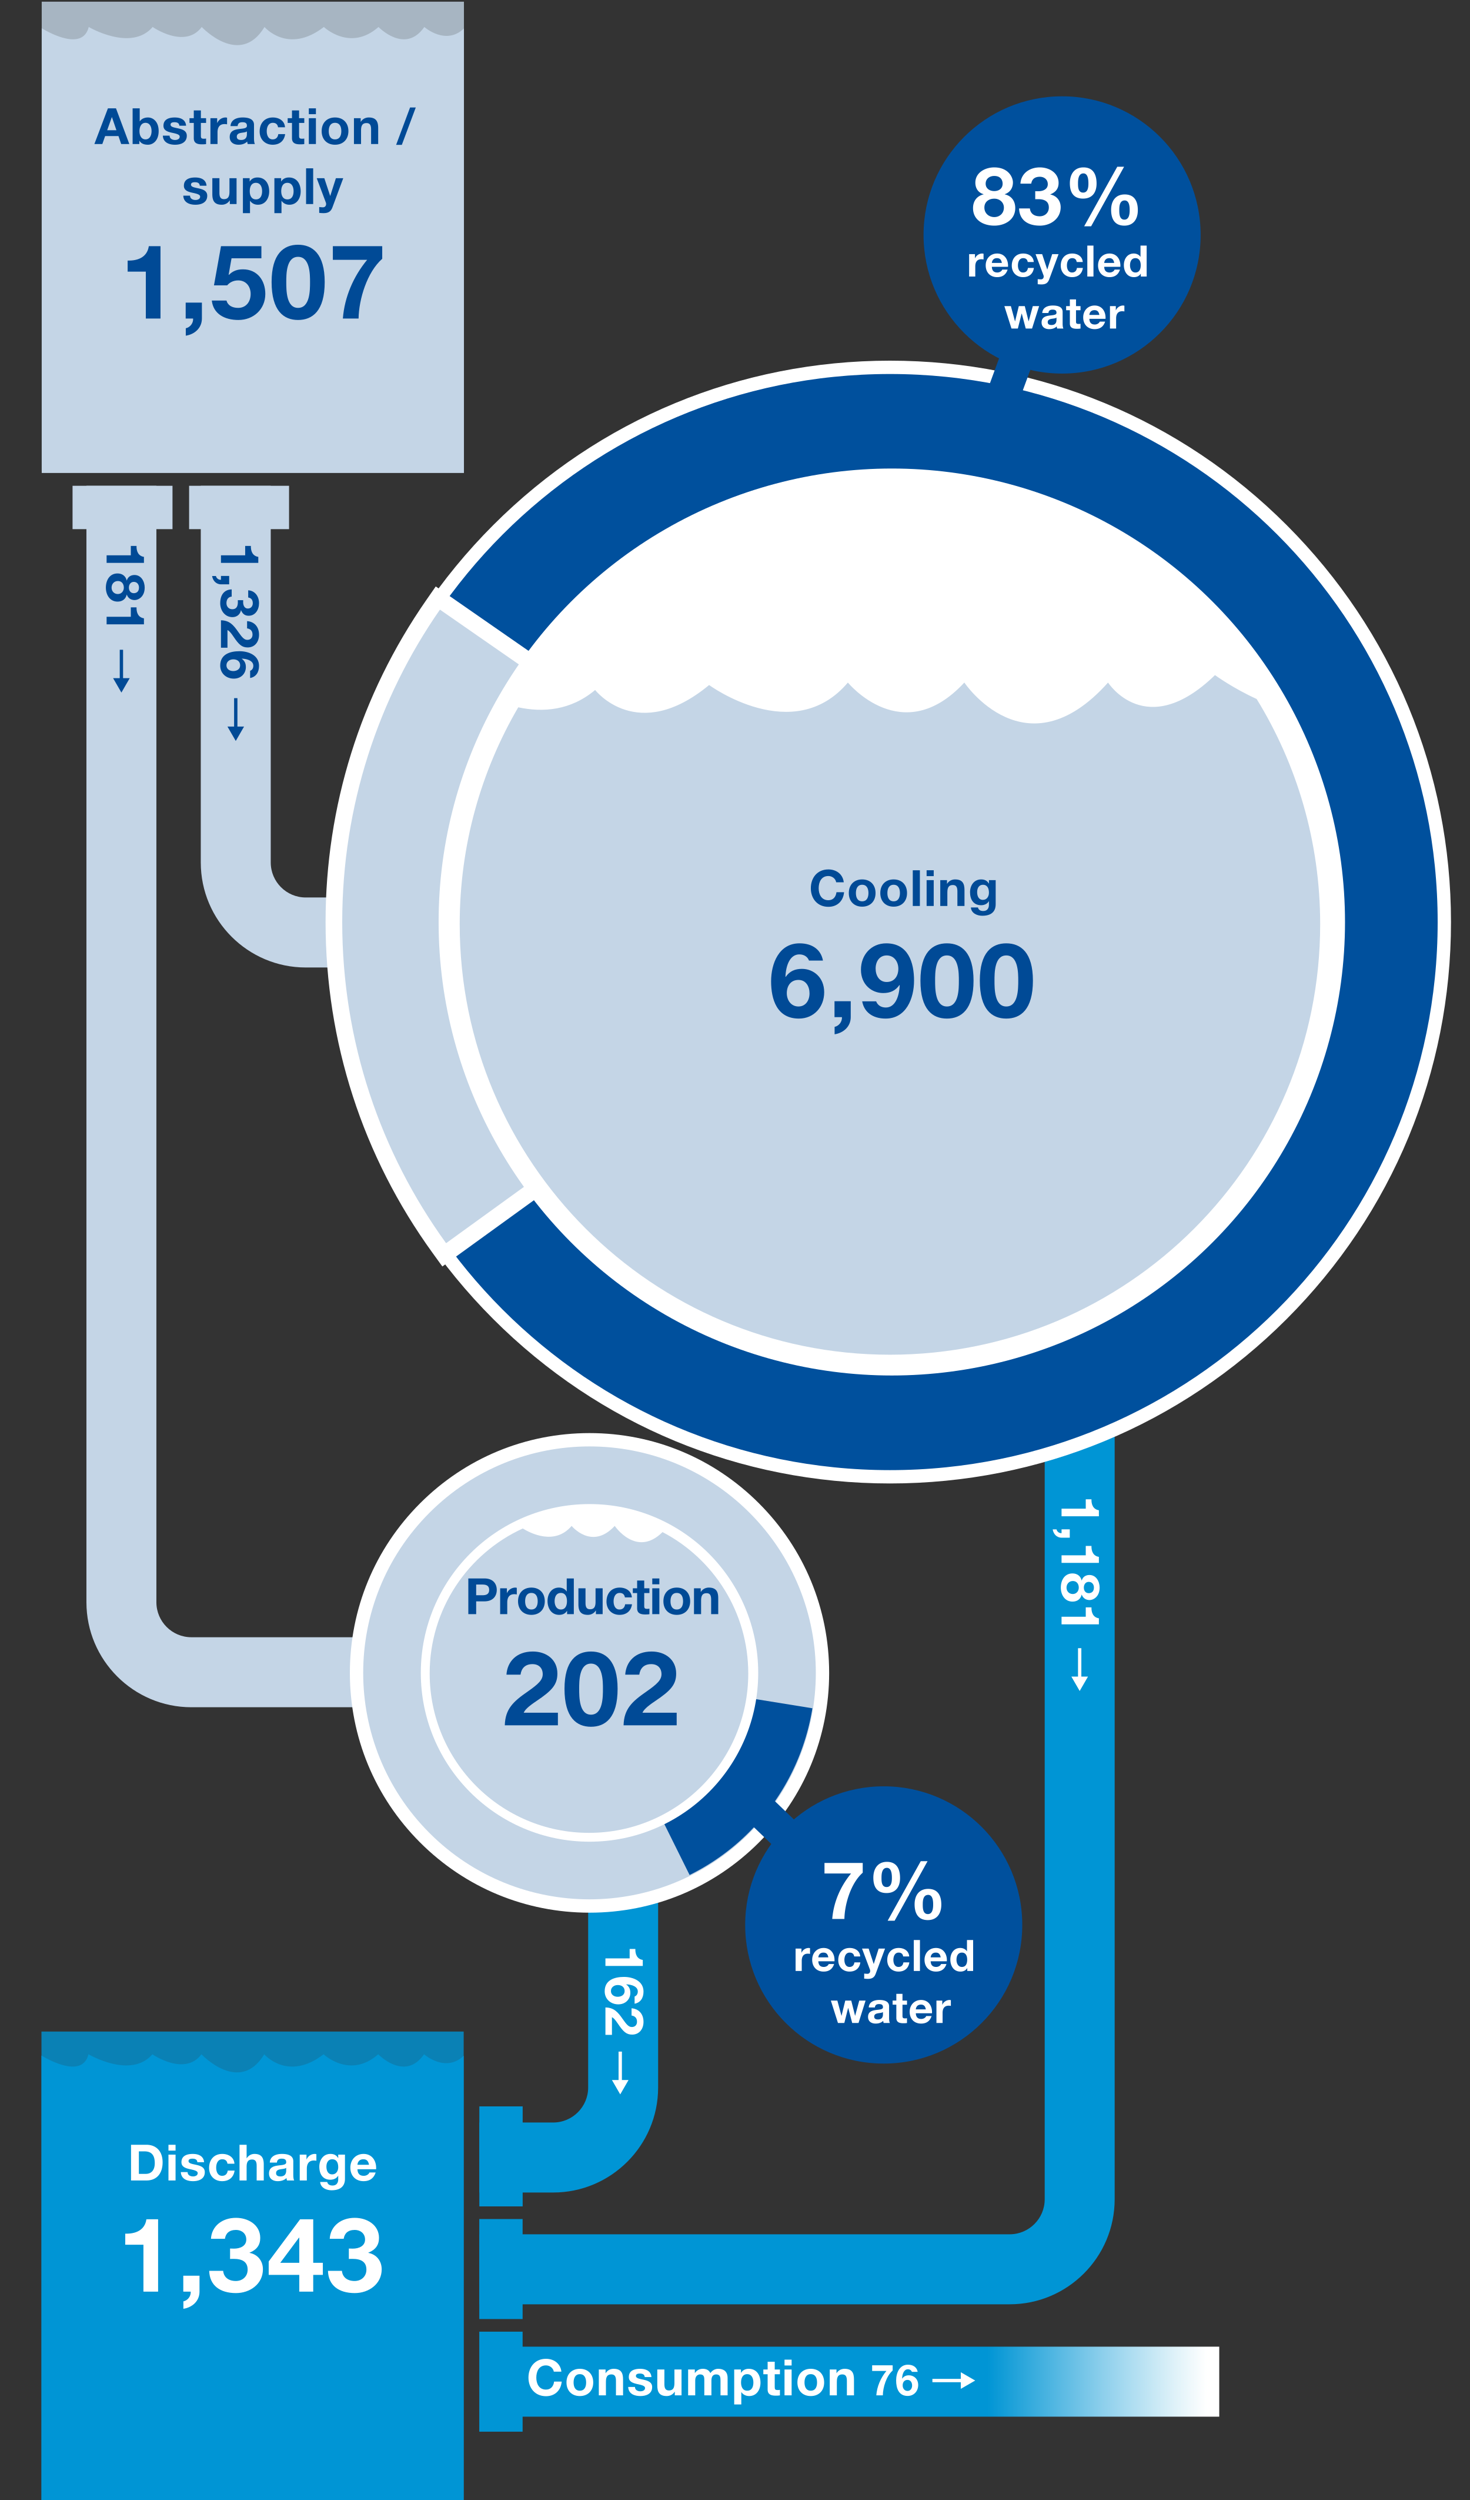
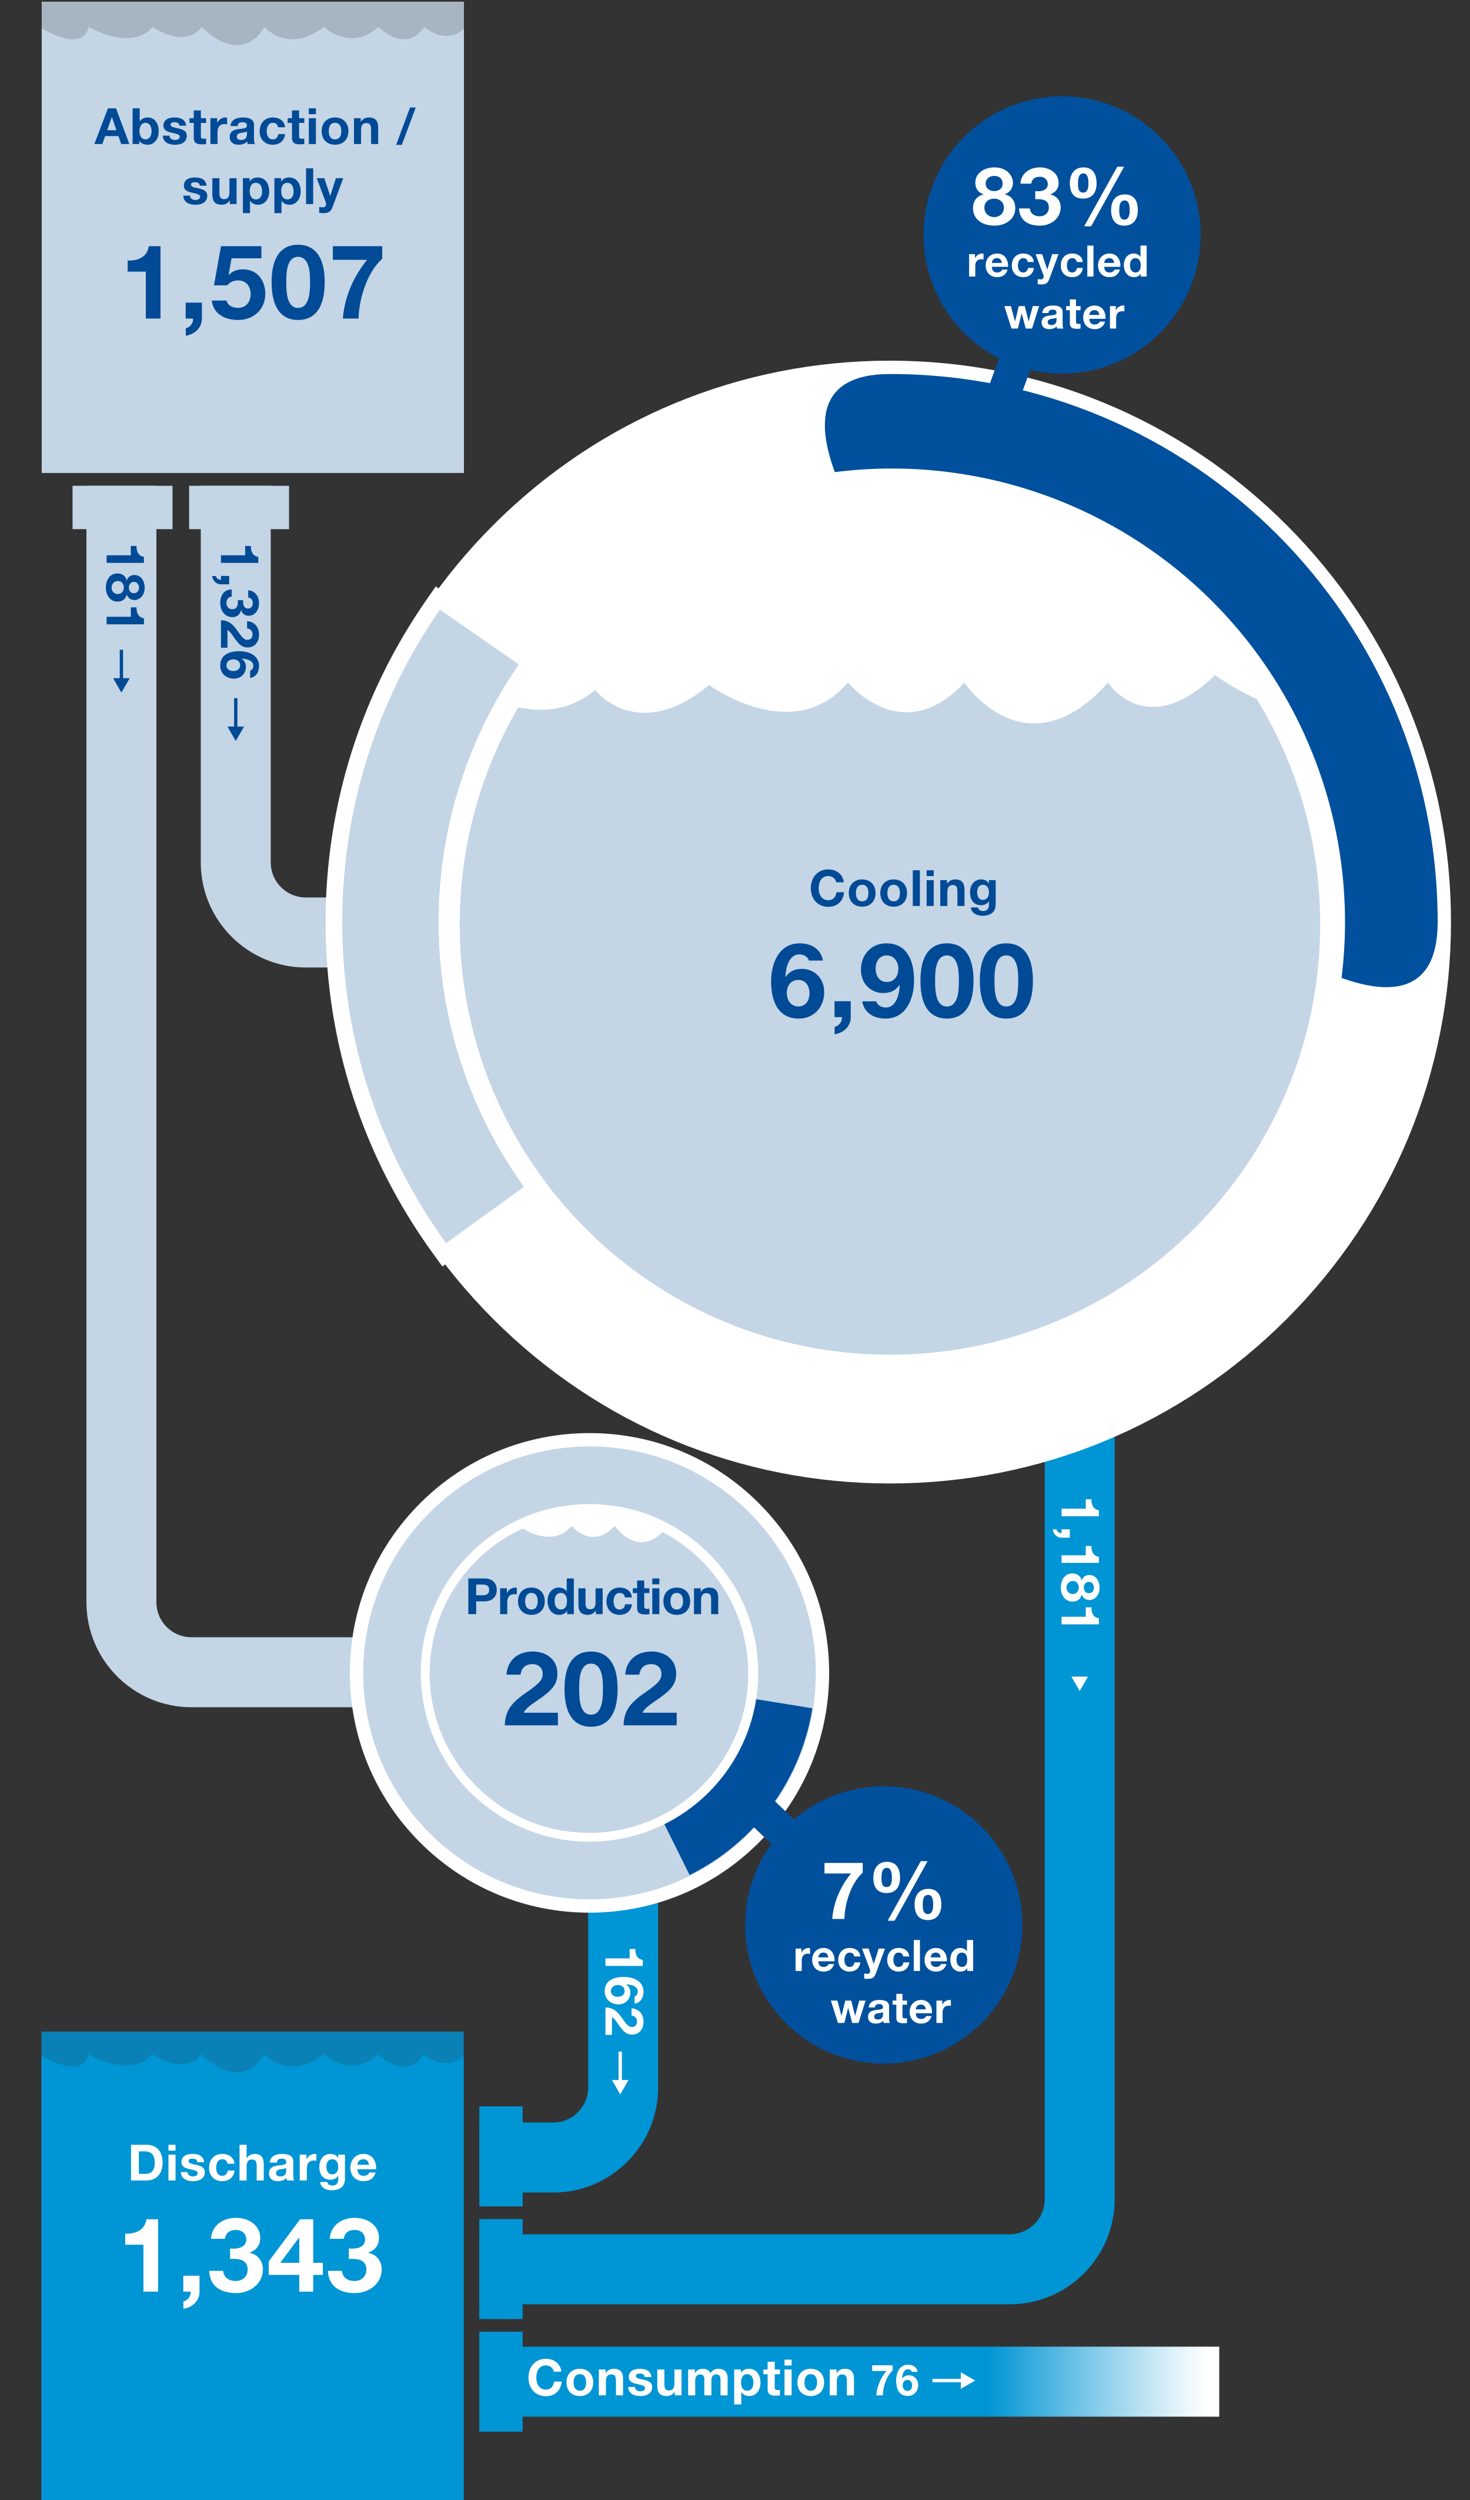
<svg xmlns="http://www.w3.org/2000/svg" width="441.236" height="750" viewBox="0 0 441.236 750">
  <rect x="0" y="0" width="441.236" height="750" fill="#333333" stroke="none" />
  <defs>
    <linearGradient id="a" x1="4006.343" y1="-8902.704" x2="4006.343" y2="-8808.75" gradientTransform="rotate(90 -2624.26 -5916.172)" gradientUnits="userSpaceOnUse">
      <stop offset="0" stop-color="#fff" />
      <stop offset=".102" stop-color="#dff2f9" />
      <stop offset=".327" stop-color="#8fd0ec" />
      <stop offset=".656" stop-color="#119cd7" />
      <stop offset=".701" stop-color="#0095d5" />
    </linearGradient>
  </defs>
  <g data-name="Graphics">
    <path d="M60.266 258.718V145.723h21v112.995c0 5.79 4.71 10.5 10.5 10.5h29.137v21H91.766c-17.369 0-31.5-14.131-31.5-31.5z" fill="#c4d5e6" />
    <path d="M143.878 691.218v-21h159.2c5.79 0 10.5-4.71 10.5-10.5V413.979h21v245.739c0 17.369-14.131 31.5-31.5 31.5h-159.2z" fill="#0095d5" />
    <path d="M143.878 657.69v-21h22.165c5.79 0 10.5-4.71 10.5-10.5v-69.673h21v69.673c0 17.369-14.131 31.5-31.5 31.5h-22.165z" fill="#0095d5" />
    <path d="M25.942 480.622v-334.9h21v334.9c0 5.79 4.71 10.5 10.5 10.5h69.674v21H57.442c-17.369 0-31.5-14.131-31.5-31.5z" fill="#c4d5e6" />
    <path d="M267.127 442.996c-91.755 0-166.403-74.648-166.403-166.403S175.372 110.19 267.127 110.19 433.53 184.838 433.53 276.593s-74.648 166.403-166.403 166.403z" fill="#00509d" />
-     <path d="M267.127 112.19c90.797 0 164.403 73.606 164.403 164.403s-73.606 164.403-164.403 164.403-164.403-73.606-164.403-164.403S176.33 112.19 267.127 112.19m0-4c-44.982 0-87.272 17.517-119.079 49.324-31.807 31.807-49.324 74.097-49.324 119.079s17.517 87.272 49.324 119.079c31.807 31.807 74.097 49.324 119.079 49.324s87.272-17.517 119.079-49.324c31.807-31.807 49.324-74.097 49.324-119.079s-17.517-87.272-49.324-119.079c-31.807-31.807-74.097-49.324-119.079-49.324z" fill="#fff" />
+     <path d="M267.127 112.19c90.797 0 164.403 73.606 164.403 164.403S176.33 112.19 267.127 112.19m0-4c-44.982 0-87.272 17.517-119.079 49.324-31.807 31.807-49.324 74.097-49.324 119.079s17.517 87.272 49.324 119.079c31.807 31.807 74.097 49.324 119.079 49.324s87.272-17.517 119.079-49.324c31.807-31.807 49.324-74.097 49.324-119.079s-17.517-87.272-49.324-119.079c-31.807-31.807-74.097-49.324-119.079-49.324z" fill="#fff" />
    <path d="M131.875 374.388c-20.707-28.589-31.651-62.405-31.651-97.795 0-34.227 10.296-67.128 29.774-95.148l1.426-2.051 140.028 97.157L133.34 376.41l-1.465-2.022z" fill="#c4d5e6" />
    <path d="M132.05 182.871l135.076 93.722-133.228 96.328c-19.607-27.071-31.176-60.346-31.176-96.328 0-34.835 10.844-67.133 29.327-93.722m-1.253-6.955l-2.851 4.102c-19.771 28.442-30.222 61.837-30.222 96.576 0 35.919 11.109 70.243 32.126 99.261l2.931 4.046 4.048-2.927 133.228-96.328 5.72-4.136-5.799-4.024-135.076-93.722-4.104-2.848z" fill="#fff" />
    <circle cx="267.686" cy="276.576" r="136.032" fill="#fff" />
    <path d="M364.691 202.513c-20.709 20.081-32.097 2.231-32.097 2.231-24.653 27.595-43.137 0-43.137 0-18.594 20.081-34.956 0-34.956 0-16.362 19.337-41.65.744-41.65.744-21.569 17.85-34.212 1.488-34.212 1.488-7.393 6.21-15.723 6.768-23.081 5.197-11.167 19.106-17.572 41.335-17.572 65.062 0 71.322 57.818 129.14 129.139 129.14s129.14-57.818 129.14-129.14c0-24.77-6.979-47.906-19.07-67.562-7.135-3.238-12.505-7.16-12.505-7.16zM176.949 571.746c-18.68 0-36.241-7.274-49.449-20.482-27.266-27.266-27.266-71.632 0-98.897 13.208-13.208 30.77-20.482 49.449-20.482s36.24 7.274 49.448 20.482c27.266 27.266 27.266 71.632 0 98.897-13.208 13.208-30.77 20.482-49.448 20.482z" fill="#c4d5e6" />
    <path d="M176.948 433.884c17.385 0 34.77 6.632 48.034 19.896 26.529 26.529 26.529 69.54 0 96.069-13.264 13.264-30.649 19.897-48.034 19.897s-34.77-6.632-48.034-19.897c-26.529-26.529-26.529-69.54 0-96.069 13.264-13.264 30.649-19.896 48.034-19.896m0-4c-19.214 0-37.277 7.482-50.863 21.068-13.586 13.586-21.068 31.649-21.068 50.863s7.482 37.277 21.068 50.863 31.649 21.068 50.863 21.068 37.277-7.482 50.863-21.068 21.068-31.649 21.068-50.863-7.482-37.277-21.068-50.863c-13.586-13.586-31.649-21.068-50.863-21.068z" fill="#fff" />
    <path d="M243.847 512.431l-67.062-10.83 30.207 60.843a67.6 67.6 0 0026.806-23.908 67.674 67.674 0 0010.049-26.105z" fill="#00509d" />
    <circle cx="176.948" cy="501.815" r="50.638" fill="#fff" />
    <path fill="#c4d5e6" d="M21.778 145.722h30v13.007h-30zM56.762 145.722h30v13.007h-30z" />
    <path fill="#0095d5" d="M143.878 631.854h13.006v30h-13.006zM143.86 665.643h13.007v30H143.86z" />
    <path fill="url(#a)" d="M146.777 703.931h219.19v21h-219.19z" />
    <path fill="#0095d5" d="M143.86 699.431h13.007v30H143.86z" />
    <circle cx="265.257" cy="577.427" r="41.585" fill="#00509d" />
    <path fill="none" stroke="#00509d" stroke-miterlimit="10" stroke-width="10" d="M265.257 578.657l-43.234-41.59" />
    <circle cx="318.797" cy="70.474" r="41.585" fill="#00509d" />
    <path fill="none" stroke="#00509d" stroke-miterlimit="10" stroke-width="10" d="M318.797 70.474l-19.142 52.146" />
    <path fill="#0095d5" d="M12.445 609.404h126.734V750H12.445z" opacity=".8" />
    <path fill="#c4d5e6" d="M12.523.506h126.734v140.596H12.523z" opacity=".8" />
    <path d="M12.523 141.875h126.734V8.542c-5.466 5.257-11.895-.448-11.895-.448-5.757 8.321-13.754 0-13.754 0-8.52 7.536-16.395 0-16.395 0-10.783 8.321-17.816 0-17.816 0-7.401 12.247-18.843 0-18.843 0-5.047 6.751-14.732 0-14.732 0-6.432 7.536-19.186 0-19.186 0-1.792 7.217-11.553 1.917-14.113.384v133.397z" fill="#c4d5e6" />
    <path d="M12.445 750h126.734V616.667c-5.466 5.257-11.895-.448-11.895-.448-5.757 8.321-13.754 0-13.754 0-8.52 7.536-16.395 0-16.395 0-10.783 8.321-17.816 0-17.816 0-7.401 12.247-18.843 0-18.843 0-5.047 6.751-14.732 0-14.732 0-6.432 7.536-19.186 0-19.186 0-1.792 7.217-11.553 1.917-14.113.384V750z" fill="#0095d5" />
    <path d="M198.863 459.581c-7.831 7.787-14.342-1.855-14.342-1.855-6.884 7.435-12.942 0-12.942 0-5.025 5.938-12.317 2.218-14.661.775-16.486 7.544-27.946 24.173-27.946 43.488 0 26.406 21.407 47.813 47.813 47.813s47.813-21.407 47.813-47.813c0-18.44-10.445-34.431-25.736-42.408z" fill="#c4d5e6" />
  </g>
  <g data-name="EN">
    <g fill="#fff">
      <path d="M298.426 50.213c4.177 0 5.616 2.881 5.616 4.513 0 1.656-.84 2.977-2.448 3.528v.048c2.017.456 3.145 1.992 3.145 4.104 0 3.552-3.145 5.28-6.288 5.28-3.24 0-6.385-1.632-6.385-5.256 0-2.137 1.176-3.648 3.168-4.129v-.048c-1.633-.456-2.473-1.8-2.473-3.456 0-3.024 2.929-4.585 5.665-4.585zm.025 14.905c1.631 0 2.879-1.152 2.879-2.832 0-1.608-1.295-2.688-2.879-2.688-1.656 0-2.977.937-2.977 2.665s1.344 2.855 2.977 2.855zm-.025-7.8c1.416 0 2.521-.768 2.521-2.208 0-.864-.408-2.328-2.521-2.328-1.368 0-2.568.816-2.568 2.328 0 1.44 1.2 2.208 2.568 2.208zM312.131 67.687c-3.77 0-6.145-1.8-6.241-5.16h3.24c.144 1.488 1.249 2.352 2.952 2.352 1.537 0 2.736-1.031 2.736-2.64 0-1.849-1.296-2.496-3.24-2.496-.287 0-.624 0-.84.023v-2.424c.145 0 .576.024.912.024 1.393 0 2.855-.576 2.855-2.112 0-1.44-1.127-2.232-2.375-2.232-1.656 0-2.4.84-2.593 2.064h-3.24c.168-3.001 2.664-4.873 5.809-4.873 2.88 0 5.641 1.656 5.641 4.656 0 1.633-.769 2.736-2.473 3.433v.048c1.896.36 3.097 1.872 3.097 3.816 0 3.433-3.024 5.521-6.24 5.521zM325.211 50.213c2.977 0 3.936 2.208 3.936 4.849 0 2.616-1.248 4.513-4.057 4.513-2.951 0-3.959-1.969-3.959-4.608 0-2.616 1.271-4.753 4.08-4.753zm-.096 7.561c1.487 0 1.584-1.728 1.584-2.736 0-.96-.072-3.023-1.488-3.023-1.537 0-1.633 1.896-1.633 3 0 1.032 0 2.76 1.537 2.76zm10.248-7.752h2.041l-9.89 17.857h-2.088l9.937-17.857zm2.232 8.304c2.977 0 3.937 2.112 3.937 4.728 0 2.593-1.249 4.633-4.057 4.633-2.952 0-3.96-2.112-3.96-4.729 0-2.592 1.271-4.632 4.08-4.632zm-.095 7.561c1.488 0 1.584-1.872 1.584-2.881 0-.936-.072-2.88-1.488-2.88-1.536 0-1.633 1.752-1.633 2.856 0 1.032 0 2.904 1.537 2.904zM290.893 76.23h1.755v1.248h.025a2.363 2.363 0 012.146-1.43c.143 0 .272.025.402.064v1.717a3.361 3.361 0 00-.663-.065c-1.365 0-1.819.962-1.819 2.158v3.028h-1.847v-6.721zM297.718 80.038c.051 1.184.61 1.703 1.65 1.703.741 0 1.34-.455 1.456-.871h1.625c-.521 1.6-1.625 2.263-3.146 2.263-2.119 0-3.433-1.456-3.433-3.536 0-2.016 1.392-3.549 3.433-3.549 2.287 0 3.406 1.924 3.263 3.99h-4.849zm3.002-1.17c-.168-.936-.571-1.43-1.469-1.43-1.195 0-1.494.91-1.533 1.43h3.002zM308.482 78.596c-.117-.767-.572-1.157-1.365-1.157-1.184 0-1.572 1.196-1.572 2.184 0 .976.377 2.119 1.533 2.119.871 0 1.352-.533 1.469-1.365h1.781c-.246 1.781-1.455 2.757-3.236 2.757-2.029 0-3.394-1.431-3.394-3.445 0-2.093 1.248-3.64 3.433-3.64 1.586 0 3.055.832 3.158 2.548h-1.807zM314.929 83.796c-.402 1.079-1.053 1.521-2.313 1.521-.377 0-.754-.026-1.132-.065v-1.521c.352.039.716.078 1.08.065.48-.053.715-.43.715-.846a1.11 1.11 0 00-.078-.416l-2.366-6.305h1.976l1.521 4.602h.026l1.469-4.602h1.911l-2.809 7.566zM323.185 78.596c-.117-.767-.572-1.157-1.365-1.157-1.184 0-1.572 1.196-1.572 2.184 0 .976.377 2.119 1.533 2.119.871 0 1.352-.533 1.469-1.365h1.781c-.246 1.781-1.455 2.757-3.236 2.757-2.029 0-3.394-1.431-3.394-3.445 0-2.093 1.248-3.64 3.433-3.64 1.586 0 3.055.832 3.158 2.548h-1.807zM326.369 73.668h1.847v9.282h-1.847v-9.282zM331.439 80.038c.053 1.184.611 1.703 1.651 1.703.741 0 1.339-.455 1.456-.871h1.625c-.52 1.6-1.625 2.263-3.146 2.263-2.119 0-3.432-1.456-3.432-3.536 0-2.016 1.391-3.549 3.432-3.549 2.289 0 3.406 1.924 3.264 3.99h-4.85zm3.004-1.17c-.17-.936-.572-1.43-1.469-1.43-1.197 0-1.496.91-1.535 1.43h3.004zM342.425 82.093h-.026c-.428.729-1.17 1.04-2.041 1.04-2.027 0-3.016-1.729-3.016-3.602 0-1.807 1.001-3.483 2.977-3.483.793 0 1.574.338 1.99 1h.025v-3.38h1.846v9.282h-1.755v-.857zm-1.613-4.654c-1.209 0-1.625 1.053-1.625 2.145 0 1.054.481 2.158 1.625 2.158 1.209 0 1.586-1.065 1.586-2.171 0-1.092-.39-2.132-1.586-2.132zM309.782 98.551h-1.897l-1.197-4.512h-.025l-1.145 4.512h-1.91l-2.133-6.722h1.951l1.234 4.563h.025l1.119-4.563h1.793l1.145 4.551h.025l1.236-4.551h1.897l-2.119 6.722zM312.849 93.897c.104-1.716 1.651-2.249 3.16-2.249 1.338 0 2.951.299 2.951 1.911v3.497c0 .611.064 1.222.233 1.495h-1.872a2.797 2.797 0 01-.13-.65c-.585.611-1.431.832-2.263.832-1.287 0-2.287-.637-2.287-2.015.025-3.056 4.55-1.418 4.472-2.926 0-.779-.546-.91-1.196-.91-.715 0-1.156.287-1.222 1.015h-1.847zm4.265 1.365c-.312.272-.962.286-1.534.39s-1.092.312-1.092.988.533.857 1.131.857c1.443 0 1.495-1.131 1.495-1.547v-.688zM322.976 91.829h1.353v1.235h-1.353v3.328c0 .624.156.78.781.78.207 0 .402-.014.571-.053v1.443a7.085 7.085 0 01-1.079.064c-1.145 0-2.119-.246-2.119-1.599v-3.965h-1.117v-1.235h1.117v-2.015h1.846v2.015zM326.98 95.639c.053 1.183.611 1.703 1.651 1.703.741 0 1.339-.455 1.456-.871h1.625c-.52 1.599-1.625 2.262-3.146 2.262-2.119 0-3.432-1.456-3.432-3.536 0-2.015 1.391-3.549 3.432-3.549 2.289 0 3.406 1.924 3.264 3.991h-4.85zm3.004-1.171c-.17-.936-.572-1.43-1.469-1.43-1.197 0-1.496.91-1.535 1.43h3.004zM333.169 91.829h1.755v1.248h.025a2.365 2.365 0 012.146-1.43c.143 0 .272.025.402.064v1.717a3.361 3.361 0 00-.663-.065c-1.365 0-1.819.962-1.819 2.158v3.029h-1.847v-6.722z" />
    </g>
    <g fill="#fff">
      <path d="M258.953 561.76c-3.528 3.097-5.425 9.385-5.497 13.873h-3.648c.385-4.992 2.448-9.769 5.641-13.634h-7.969v-3.168h11.474v2.929zM266.223 558.495c2.977 0 3.937 2.209 3.937 4.849 0 2.616-1.248 4.513-4.057 4.513-2.952 0-3.96-1.969-3.96-4.608 0-2.616 1.272-4.753 4.08-4.753zm-.095 7.561c1.488 0 1.584-1.728 1.584-2.736 0-.96-.072-3.023-1.488-3.023-1.536 0-1.632 1.896-1.632 3 0 1.032 0 2.76 1.536 2.76zm10.249-7.752h2.04l-9.889 17.857h-2.088l9.937-17.857zm2.232 8.305c2.976 0 3.937 2.111 3.937 4.729 0 2.592-1.249 4.632-4.057 4.632-2.952 0-3.961-2.112-3.961-4.729 0-2.592 1.272-4.632 4.081-4.632zm-.097 7.56c1.488 0 1.585-1.872 1.585-2.881 0-.936-.072-2.88-1.488-2.88-1.536 0-1.633 1.752-1.633 2.856 0 1.032 0 2.904 1.536 2.904zM238.807 584.512h1.755v1.248h.025a2.366 2.366 0 012.146-1.431c.143 0 .273.026.403.065v1.716a3.374 3.374 0 00-.663-.064c-1.365 0-1.82.962-1.82 2.158v3.029h-1.846v-6.722zM245.632 588.321c.052 1.183.611 1.703 1.651 1.703.741 0 1.339-.455 1.456-.871h1.625c-.521 1.599-1.625 2.262-3.146 2.262-2.119 0-3.432-1.456-3.432-3.536 0-2.015 1.391-3.55 3.432-3.55 2.288 0 3.406 1.925 3.264 3.992h-4.85zm3.002-1.169c-.169-.937-.571-1.431-1.469-1.431-1.196 0-1.495.91-1.534 1.431h3.003zM256.396 586.878c-.117-.768-.572-1.157-1.365-1.157-1.184 0-1.573 1.196-1.573 2.185 0 .975.377 2.119 1.534 2.119.871 0 1.352-.533 1.469-1.365h1.781c-.247 1.781-1.456 2.756-3.237 2.756-2.028 0-3.393-1.43-3.393-3.445 0-2.093 1.248-3.641 3.432-3.641 1.586 0 3.056.832 3.159 2.549h-1.807zM262.843 592.078c-.402 1.079-1.053 1.521-2.313 1.521-.377 0-.754-.025-1.132-.064v-1.521c.352.039.716.078 1.079.065.481-.052.716-.429.716-.845 0-.144-.026-.287-.078-.416l-2.366-6.306h1.976l1.521 4.603h.026l1.469-4.603h1.911l-2.809 7.566zM271.099 586.878c-.117-.768-.572-1.157-1.365-1.157-1.184 0-1.573 1.196-1.573 2.185 0 .975.377 2.119 1.534 2.119.871 0 1.352-.533 1.469-1.365h1.781c-.247 1.781-1.456 2.756-3.237 2.756-2.028 0-3.393-1.43-3.393-3.445 0-2.093 1.248-3.641 3.432-3.641 1.586 0 3.056.832 3.159 2.549h-1.807zM274.283 581.95h1.847v9.283h-1.847v-9.283zM279.353 588.321c.052 1.183.611 1.703 1.651 1.703.741 0 1.339-.455 1.456-.871h1.625c-.521 1.599-1.625 2.262-3.146 2.262-2.119 0-3.432-1.456-3.432-3.536 0-2.015 1.391-3.55 3.432-3.55 2.288 0 3.406 1.925 3.264 3.992h-4.85zm3.003-1.169c-.169-.937-.571-1.431-1.469-1.431-1.196 0-1.495.91-1.534 1.431h3.003zM290.339 590.375h-.026c-.429.728-1.17 1.04-2.041 1.04-2.028 0-3.016-1.729-3.016-3.602 0-1.807 1.001-3.484 2.977-3.484.793 0 1.573.339 1.989 1.002h.026v-3.381h1.846v9.283h-1.755v-.858zm-1.613-4.654c-1.209 0-1.625 1.053-1.625 2.146 0 1.053.481 2.158 1.625 2.158 1.209 0 1.586-1.066 1.586-2.172 0-1.092-.39-2.132-1.586-2.132zM257.696 606.833h-1.898l-1.196-4.512h-.025l-1.145 4.512h-1.911l-2.132-6.722h1.95l1.235 4.563h.025l1.118-4.563h1.794l1.145 4.55h.025l1.235-4.55h1.898l-2.119 6.722zM260.763 602.179c.104-1.717 1.651-2.249 3.159-2.249 1.339 0 2.951.299 2.951 1.911v3.497c0 .61.065 1.222.234 1.495h-1.872a2.756 2.756 0 01-.13-.65c-.585.611-1.431.832-2.263.832-1.287 0-2.288-.637-2.288-2.015.026-3.056 4.551-1.417 4.473-2.925 0-.781-.546-.91-1.196-.91-.715 0-1.157.285-1.222 1.014h-1.847zm4.265 1.365c-.312.272-.962.285-1.534.39s-1.092.312-1.092.988.532.858 1.131.858c1.442 0 1.495-1.132 1.495-1.548v-.688zM270.89 600.112h1.353v1.235h-1.353v3.328c0 .624.156.779.78.779.208 0 .403-.013.572-.051v1.442a7.08 7.08 0 01-1.079.065c-1.145 0-2.119-.247-2.119-1.6v-3.965h-1.118v-1.235h1.118v-2.015h1.846v2.015zM274.894 603.921c.052 1.183.611 1.703 1.651 1.703.741 0 1.339-.455 1.456-.871h1.625c-.521 1.599-1.625 2.262-3.146 2.262-2.119 0-3.432-1.456-3.432-3.536 0-2.015 1.391-3.549 3.432-3.549 2.288 0 3.406 1.924 3.264 3.991h-4.85zm3.003-1.17c-.169-.937-.571-1.431-1.469-1.431-1.196 0-1.495.91-1.534 1.431h3.003zM281.083 600.112h1.755v1.248h.025a2.365 2.365 0 012.146-1.43c.143 0 .273.026.403.065v1.715a3.452 3.452 0 00-.663-.064c-1.365 0-1.82.962-1.82 2.158v3.029h-1.846v-6.722z" />
    </g>
    <g fill="#004a96">
      <path d="M66.324 168.851v-2.273h7.267v-2.816h1.713c-.048 1.584.513 3.024 2.226 3.281v1.809H66.325zM68.789 172.769v2.513h-2.465c-1.473 0-2.449-1.137-2.657-2.497h1.152c.128.656.784 1.185 1.505 1.137v-1.152h2.465zM66.099 180.962c0-2.514 1.201-4.098 3.441-4.162v2.161c-.992.096-1.568.832-1.568 1.969 0 1.024.688 1.824 1.761 1.824 1.232 0 1.665-.864 1.665-2.16 0-.192 0-.416-.016-.561h1.616c0 .096-.017.384-.017.608 0 .929.385 1.904 1.409 1.904.96 0 1.488-.752 1.488-1.584 0-1.104-.56-1.601-1.376-1.729v-2.16c2 .111 3.249 1.776 3.249 3.873 0 1.921-1.104 3.762-3.105 3.762-1.089 0-1.825-.512-2.289-1.648h-.032c-.24 1.265-1.248 2.064-2.545 2.064-2.289 0-3.682-2.017-3.682-4.161zM66.324 186.065c2.545.063 3.697 1.328 5.234 3.553 1.185 1.697 1.809 2.321 2.688 2.321.944 0 1.553-.608 1.553-1.585 0-1.2-.72-1.729-1.632-1.856v-2.177c2 .128 3.585 1.537 3.585 4.082 0 2.129-1.265 3.81-3.409 3.81-1.697 0-2.625-.801-4.273-3.266-.865-1.297-1.377-1.776-1.793-1.953v5.299h-1.953v-8.228zM66.099 199.65c0-3.393 2.945-4.306 5.779-4.306 2.753 0 5.874 1.217 5.874 4.402 0 2.032-1.024 3.345-2.673 3.633v-2.16c.56-.208.96-.721.96-1.505 0-1.44-1.696-2.081-3.457-2.145l-.032.031c.896.625 1.248 1.441 1.248 2.529 0 1.761-1.296 3.441-3.617 3.441-2.289 0-4.082-1.585-4.082-3.922zm5.987-.064c0-1.217-.943-1.809-2.049-1.809-1.088 0-2.064.656-2.064 1.809 0 1.088.912 1.713 2.033 1.713 1.057 0 2.08-.545 2.08-1.713z" />
    </g>
    <path fill="none" stroke="#004a96" stroke-miterlimit="10" d="M70.766 209.424v9.252" />
    <path fill="#004a96" d="M68.273 217.947l2.493 4.317 2.493-4.317h-4.986z" />
    <g fill="#fff">
      <path d="M318.636 454.832v-2.273h7.267v-2.816h1.713c-.048 1.584.513 3.024 2.225 3.281v1.809h-11.204zM321.101 458.75v2.513h-2.465c-1.473 0-2.449-1.137-2.657-2.497h1.152c.128.656.784 1.185 1.505 1.137v-1.152h2.465zM318.636 468.816v-2.272h7.267v-2.817h1.713c-.048 1.585.513 3.025 2.225 3.281v1.809h-11.204zM330.065 476.224c0 2.785-1.921 3.745-3.01 3.745-1.104 0-1.984-.561-2.353-1.633h-.032c-.304 1.345-1.328 2.097-2.737 2.097-2.369 0-3.521-2.097-3.521-4.193 0-2.161 1.089-4.258 3.506-4.258 1.425 0 2.433.784 2.753 2.113h.032c.304-1.089 1.2-1.648 2.305-1.648 2.017 0 3.058 1.952 3.058 3.777zm-9.94.015c0 1.089.769 1.921 1.889 1.921 1.072 0 1.793-.864 1.793-1.921 0-1.104-.624-1.984-1.776-1.984s-1.905.896-1.905 1.984zm5.202-.015c0 .944.513 1.681 1.473 1.681.576 0 1.553-.272 1.553-1.681 0-.913-.544-1.713-1.553-1.713-.96 0-1.473.8-1.473 1.713zM318.636 487.248v-2.273h7.267v-2.816h1.713c-.048 1.584.513 3.024 2.225 3.281v1.809h-11.204z" />
    </g>
-     <path fill="none" stroke="#fff" stroke-miterlimit="10" d="M324.078 494.405v9.252" />
    <path fill="#fff" d="M321.585 502.928l2.493 4.317 2.493-4.317h-4.986z" />
    <g fill="#004a96">
      <path d="M32 168.851v-2.273h7.268v-2.816h1.713c-.049 1.584.512 3.024 2.225 3.281v1.809H32.001zM43.429 176.258c0 2.785-1.922 3.745-3.01 3.745-1.104 0-1.984-.561-2.354-1.633h-.031c-.305 1.345-1.329 2.097-2.737 2.097-2.369 0-3.521-2.097-3.521-4.193 0-2.161 1.089-4.258 3.505-4.258 1.425 0 2.434.784 2.754 2.113h.031c.305-1.089 1.201-1.648 2.306-1.648 2.017 0 3.058 1.952 3.058 3.777zm-9.94.016c0 1.089.769 1.921 1.889 1.921 1.072 0 1.793-.864 1.793-1.921 0-1.104-.624-1.984-1.777-1.984s-1.904.896-1.904 1.984zm5.202-.016c0 .944.512 1.681 1.473 1.681.576 0 1.553-.272 1.553-1.681 0-.913-.545-1.713-1.553-1.713-.961 0-1.473.8-1.473 1.713zM32 187.282v-2.272h7.268v-2.817h1.713c-.049 1.585.512 3.025 2.225 3.281v1.809H32.001z" />
    </g>
    <path fill="none" stroke="#004a96" stroke-miterlimit="10" d="M36.442 194.91v9.252" />
    <path fill="#004a96" d="M33.949 203.433l2.493 4.317 2.493-4.317h-4.986z" />
    <g fill="#fff">
      <path d="M181.728 589.724v-2.272h7.267v-2.817h1.713c-.048 1.585.513 3.025 2.225 3.281v1.809h-11.204zM181.504 597.323c0-3.394 2.945-4.306 5.778-4.306 2.753 0 5.875 1.217 5.875 4.401 0 2.033-1.024 3.346-2.673 3.634v-2.161c.56-.208.96-.72.96-1.505 0-1.44-1.696-2.08-3.458-2.145l-.031.032c.896.624 1.248 1.44 1.248 2.529 0 1.761-1.297 3.441-3.617 3.441-2.289 0-4.082-1.585-4.082-3.922zm5.986-.064c0-1.216-.944-1.809-2.049-1.809-1.088 0-2.064.656-2.064 1.809 0 1.089.912 1.713 2.033 1.713 1.057 0 2.08-.544 2.08-1.713zM181.728 602.17c2.545.063 3.697 1.328 5.234 3.553 1.184 1.697 1.809 2.321 2.688 2.321.944 0 1.553-.608 1.553-1.585 0-1.2-.72-1.729-1.633-1.856v-2.177c2.001.128 3.586 1.537 3.586 4.082 0 2.129-1.265 3.81-3.409 3.81-1.697 0-2.625-.801-4.274-3.266-.864-1.297-1.376-1.776-1.792-1.953v5.299h-1.953v-8.228z" />
    </g>
    <path fill="none" stroke="#fff" stroke-miterlimit="10" d="M186.17 615.416v9.252" />
    <path fill="#fff" d="M183.677 623.938l2.493 4.318 2.493-4.318h-4.986z" />
    <g fill="#fff">
      <path d="M166.228 711.423c-.165-1.064-1.185-1.875-2.34-1.875-2.115 0-2.91 1.801-2.91 3.676 0 1.784.795 3.584 2.91 3.584 1.439 0 2.25-.975 2.43-2.399h2.28c-.24 2.685-2.07 4.38-4.71 4.38-3.3 0-5.265-2.475-5.265-5.564 0-3.181 1.965-5.655 5.265-5.655 2.34 0 4.335 1.38 4.62 3.854h-2.28zM174.044 710.569c2.444 0 4.02 1.62 4.02 4.095 0 2.46-1.575 4.08-4.02 4.08-2.43 0-4.005-1.62-4.005-4.08 0-2.475 1.575-4.095 4.005-4.095zm0 6.569c1.455 0 1.89-1.229 1.89-2.475s-.435-2.49-1.89-2.49c-1.44 0-1.875 1.245-1.875 2.49s.435 2.475 1.875 2.475zM179.744 710.779h2.024v1.08h.045c.54-.885 1.47-1.29 2.37-1.29 2.265 0 2.835 1.274 2.835 3.194v4.771h-2.13v-4.38c0-1.275-.36-1.905-1.365-1.905-1.154 0-1.649.646-1.649 2.22v4.065h-2.13v-7.755zM190.589 716.013c0 .915.81 1.306 1.635 1.306.6 0 1.395-.24 1.395-.99 0-.646-.899-.885-2.415-1.2-1.244-.285-2.459-.689-2.459-2.069 0-1.98 1.709-2.49 3.374-2.49 1.681 0 3.255.57 3.42 2.475h-2.024c-.061-.825-.69-1.05-1.455-1.05-.48 0-1.186.075-1.186.72 0 .766 1.215.87 2.416 1.155 1.244.285 2.459.735 2.459 2.175 0 2.04-1.785 2.7-3.539 2.7-1.801 0-3.57-.675-3.646-2.73h2.025zM204.568 718.533h-2.025v-1.08h-.045c-.54.885-1.47 1.29-2.37 1.29-2.265 0-2.835-1.275-2.835-3.195v-4.77h2.131v4.38c0 1.274.359 1.905 1.364 1.905 1.155 0 1.65-.646 1.65-2.221v-4.064h2.13v7.755zM206.548 710.779h2.011v1.05h.029c.555-.795 1.35-1.26 2.37-1.26.975 0 1.845.345 2.265 1.29.465-.675 1.26-1.29 2.34-1.29 1.65 0 2.835.765 2.835 2.774v5.19h-2.13v-4.396c0-1.034-.09-1.89-1.305-1.89-1.2 0-1.425 1.005-1.425 1.965v4.32h-2.13v-4.35c0-.9.06-1.936-1.29-1.936-.42 0-1.44.271-1.44 1.785v4.5h-2.13v-7.755zM220.378 710.779h2.025v.99h.03c.524-.84 1.35-1.2 2.31-1.2 2.43 0 3.524 1.965 3.524 4.17 0 2.069-1.125 4.005-3.404 4.005-.945 0-1.801-.405-2.325-1.17h-.03v3.689h-2.13v-10.484zm5.759 3.899c0-1.244-.495-2.505-1.86-2.505-1.395 0-1.844 1.245-1.844 2.505s.479 2.46 1.859 2.46c1.395 0 1.845-1.199 1.845-2.46zM232.543 710.779h1.56v1.425h-1.56v3.84c0 .72.18.9.9.9.239 0 .465-.016.659-.061v1.665c-.36.061-.825.075-1.245.075-1.319 0-2.444-.285-2.444-1.845v-4.575h-1.29v-1.425h1.29v-2.325h2.13v2.325zM237.613 709.578h-2.131v-1.755h2.131v1.755zm-2.131 1.201h2.131v7.755h-2.131v-7.755zM243.357 710.569c2.445 0 4.02 1.62 4.02 4.095 0 2.46-1.574 4.08-4.02 4.08-2.43 0-4.005-1.62-4.005-4.08 0-2.475 1.575-4.095 4.005-4.095zm0 6.569c1.455 0 1.891-1.229 1.891-2.475s-.436-2.49-1.891-2.49c-1.439 0-1.875 1.245-1.875 2.49s.436 2.475 1.875 2.475zM249.057 710.779h2.024v1.08h.045c.541-.885 1.471-1.29 2.37-1.29 2.265 0 2.835 1.274 2.835 3.194v4.771h-2.13v-4.38c0-1.275-.36-1.905-1.364-1.905-1.155 0-1.65.646-1.65 2.22v4.065h-2.13v-7.755zM267.94 711.089c-1.894 1.662-2.911 5.036-2.949 7.444h-1.958c.206-2.679 1.314-5.242 3.026-7.315h-4.275v-1.7h6.156v1.571zM272.451 718.713c-2.73 0-3.465-2.369-3.465-4.648 0-2.216.979-4.727 3.542-4.727 1.636 0 2.692.824 2.924 2.15h-1.739c-.167-.45-.579-.772-1.21-.772-1.159 0-1.675 1.365-1.726 2.781l.025.026c.502-.722 1.159-1.005 2.035-1.005 1.416 0 2.769 1.043 2.769 2.911 0 1.841-1.274 3.283-3.155 3.283zm-.052-4.816c-.979 0-1.455.76-1.455 1.648 0 .876.528 1.661 1.455 1.661.876 0 1.378-.733 1.378-1.635 0-.851-.438-1.675-1.378-1.675z" />
    </g>
    <path fill="none" stroke="#fff" stroke-miterlimit="10" d="M279.87 714.091h9.252" />
    <path fill="#fff" d="M288.393 716.584l4.317-2.493-4.317-2.493v4.986z" />
    <g fill="#004a96">
      <path d="M48.172 95.552H43.77V81.476h-5.457v-3.318c3.07.094 5.859-.992 6.355-4.31h3.504v21.704zM55.734 90.777h4.868v4.775c0 2.853-2.202 4.744-4.837 5.146v-2.232c1.271-.248 2.295-1.519 2.201-2.914h-2.232v-4.775zM71.576 95.986c-4.217 0-7.564-1.859-7.998-5.828h4.402c.371 1.395 1.643 2.201 3.504 2.201 2.294 0 3.752-1.736 3.752-4.186 0-2.264-1.396-4.062-3.752-4.062-1.675 0-2.76.838-3.287 1.488h-3.969l2.108-11.751H78.46v3.628h-8.961l-.869 4.93.062.062c1.209-1.21 2.512-1.675 4.248-1.675 4.279 0 6.697 3.317 6.697 7.38 0 4.619-3.566 7.812-8.062 7.812zM89.463 73.413c4.342 0 8 2.729 8 11.193 0 8.65-3.658 11.379-8 11.379-4.309 0-7.938-2.729-7.938-11.379 0-8.465 3.629-11.193 7.938-11.193zm0 18.946c3.598 0 3.598-5.303 3.598-7.752 0-2.264 0-7.565-3.598-7.565-3.564 0-3.533 5.302-3.533 7.565 0 2.449 0 7.752 3.533 7.752zM114.73 77.63c-4.559 4-7.008 12.124-7.101 17.922h-4.713c.496-6.449 3.163-12.619 7.286-17.611H99.909v-4.093h14.82v3.782z" />
    </g>
    <g fill="#004a96">
      <path d="M32.398 32.494h2.414l4.005 10.709h-2.444l-.811-2.385h-4.004l-.841 2.385h-2.385l4.065-10.709zm-.225 6.57h2.774l-1.35-3.93h-.029l-1.396 3.93zM39.808 32.494h2.129v3.899h.03c.524-.795 1.485-1.154 2.444-1.154 1.545 0 3.211 1.244 3.211 4.079s-1.666 4.095-3.211 4.095c-1.139 0-2.084-.345-2.549-1.199h-.03v.989h-2.024V32.494zm3.869 4.35c-1.26 0-1.814 1.17-1.814 2.489 0 1.291.555 2.476 1.814 2.476s1.814-1.185 1.814-2.476c0-1.319-.555-2.489-1.814-2.489zM50.908 40.684c0 .915.81 1.305 1.635 1.305.6 0 1.395-.239 1.395-.989 0-.646-.9-.886-2.415-1.2-1.245-.285-2.46-.69-2.46-2.07 0-1.979 1.71-2.489 3.375-2.489 1.68 0 3.255.569 3.42 2.475h-2.025c-.06-.825-.689-1.051-1.455-1.051-.479 0-1.184.075-1.184.721 0 .765 1.215.87 2.414 1.154 1.245.285 2.46.735 2.46 2.176 0 2.039-1.784 2.699-3.54 2.699-1.8 0-3.57-.675-3.645-2.729h2.025zM60.297 35.448h1.561v1.426h-1.561v3.84c0 .72.181.899.9.899.24 0 .465-.015.66-.06v1.664c-.359.061-.825.076-1.245.076-1.319 0-2.444-.285-2.444-1.846v-4.574h-1.291v-1.426h1.291v-2.324h2.129v2.324zM63.162 35.448h2.025v1.44h.029a2.725 2.725 0 012.476-1.649c.165 0 .315.029.465.074v1.98a3.88 3.88 0 00-.765-.075c-1.575 0-2.1 1.11-2.1 2.489v3.495h-2.131v-7.755zM69.191 37.833c.121-1.979 1.906-2.594 3.646-2.594 1.545 0 3.405.345 3.405 2.204v4.035c0 .705.074 1.41.27 1.725h-2.16a3.157 3.157 0 01-.149-.75c-.675.705-1.649.96-2.61.96-1.484 0-2.64-.734-2.64-2.324.03-3.525 5.25-1.635 5.159-3.375 0-.9-.629-1.051-1.379-1.051-.825 0-1.336.33-1.41 1.17h-2.131zm4.92 1.575c-.359.315-1.109.33-1.77.45s-1.26.36-1.26 1.141.615.989 1.305.989c1.665 0 1.725-1.305 1.725-1.784v-.796zM83.457 38.179c-.135-.885-.66-1.335-1.575-1.335-1.364 0-1.815 1.38-1.815 2.52 0 1.125.436 2.445 1.771 2.445 1.005 0 1.56-.615 1.694-1.575h2.056c-.285 2.055-1.681 3.18-3.735 3.18-2.34 0-3.914-1.649-3.914-3.975 0-2.415 1.439-4.199 3.959-4.199 1.83 0 3.525.959 3.646 2.939h-2.085zM89.771 35.448h1.561v1.426h-1.561v3.84c0 .72.181.899.9.899.24 0 .465-.015.66-.06v1.664c-.359.061-.825.076-1.245.076-1.319 0-2.444-.285-2.444-1.846v-4.574h-1.291v-1.426h1.291v-2.324h2.129v2.324zM94.827 34.249h-2.13v-1.755h2.13v1.755zm-2.13 1.199h2.13v7.755h-2.13v-7.755zM100.556 35.239c2.445 0 4.02 1.619 4.02 4.094 0 2.461-1.574 4.08-4.02 4.08-2.43 0-4.005-1.619-4.005-4.08 0-2.475 1.575-4.094 4.005-4.094zm0 6.57c1.455 0 1.891-1.23 1.891-2.476s-.436-2.489-1.891-2.489c-1.439 0-1.875 1.245-1.875 2.489s.436 2.476 1.875 2.476zM106.242 35.448h2.024v1.08h.045c.54-.885 1.47-1.289 2.37-1.289 2.265 0 2.834 1.274 2.834 3.194v4.77h-2.129v-4.38c0-1.274-.36-1.904-1.365-1.904-1.154 0-1.65.645-1.65 2.22v4.064h-2.129v-7.755zM123.086 32.239h1.711l-4.186 11.219h-1.71l4.185-11.219zM57.043 58.684c0 .915.81 1.305 1.635 1.305.6 0 1.395-.239 1.395-.989 0-.646-.9-.886-2.415-1.2-1.245-.285-2.46-.69-2.46-2.07 0-1.979 1.71-2.489 3.375-2.489 1.68 0 3.255.569 3.42 2.475h-2.025c-.06-.825-.689-1.051-1.455-1.051-.479 0-1.184.075-1.184.721 0 .765 1.215.87 2.414 1.154 1.245.285 2.46.735 2.46 2.176 0 2.039-1.784 2.699-3.54 2.699-1.8 0-3.57-.675-3.645-2.729h2.025zM71.007 61.203h-2.024v-1.079h-.045c-.541.885-1.471 1.289-2.37 1.289-2.265 0-2.835-1.274-2.835-3.194v-4.771h2.13v4.381c0 1.274.36 1.904 1.364 1.904 1.156 0 1.65-.645 1.65-2.22v-4.065h2.13v7.755zM72.912 53.448h2.025v.99h.029c.525-.84 1.35-1.199 2.311-1.199 2.43 0 3.524 1.965 3.524 4.169 0 2.07-1.125 4.005-3.405 4.005-.945 0-1.8-.404-2.324-1.17h-.03v3.69h-2.13V53.448zm5.76 3.901c0-1.245-.495-2.505-1.859-2.505-1.396 0-1.846 1.245-1.846 2.505s.48 2.46 1.859 2.46c1.396 0 1.846-1.2 1.846-2.46zM82.361 53.448h2.025v.99h.029c.525-.84 1.351-1.199 2.311-1.199 2.43 0 3.525 1.965 3.525 4.169 0 2.07-1.125 4.005-3.405 4.005-.945 0-1.8-.404-2.325-1.17h-.029v3.69h-2.131V53.448zm5.76 3.901c0-1.245-.494-2.505-1.859-2.505-1.395 0-1.846 1.245-1.846 2.505s.48 2.46 1.86 2.46c1.396 0 1.845-1.2 1.845-2.46zM91.872 50.494h2.13v10.709h-2.13V50.494zM99.791 62.179c-.465 1.244-1.215 1.755-2.67 1.755-.435 0-.869-.03-1.305-.075v-1.755c.405.045.825.09 1.245.075.556-.061.825-.495.825-.976 0-.165-.03-.33-.09-.479l-2.73-7.275h2.28l1.755 5.311h.029l1.695-5.311h2.205l-3.24 8.73z" />
    </g>
    <g fill="#004a96">
      <path d="M239.793 305.544c-6.573 0-8.34-5.705-8.34-11.193 0-5.333 2.356-11.379 8.526-11.379 3.938 0 6.48 1.984 7.038 5.178h-4.186c-.403-1.085-1.396-1.86-2.915-1.86-2.79 0-4.03 3.287-4.154 6.697l.062.062c1.21-1.736 2.791-2.419 4.899-2.419 3.41 0 6.666 2.512 6.666 7.008 0 4.434-3.069 7.906-7.597 7.906zm-.124-11.596c-2.356 0-3.503 1.829-3.503 3.969 0 2.107 1.271 3.999 3.503 3.999 2.108 0 3.318-1.767 3.318-3.938 0-2.046-1.055-4.03-3.318-4.03zM250.487 300.335h4.868v4.775c0 2.852-2.202 4.743-4.837 5.146v-2.232c1.271-.248 2.294-1.52 2.201-2.914h-2.232v-4.775zM265.833 305.544c-3.938 0-6.479-1.984-7.038-5.178h4.186c.403 1.085 1.396 1.86 2.915 1.86 2.79 0 4.03-3.287 4.154-6.697l-.062-.062c-1.209 1.736-2.791 2.419-4.899 2.419-3.41 0-6.666-2.512-6.666-7.008 0-4.434 3.069-7.906 7.597-7.906 6.573 0 8.341 5.705 8.341 11.193 0 5.333-2.356 11.379-8.527 11.379zm.31-18.944c-2.108 0-3.317 1.767-3.317 3.938 0 2.046 1.054 4.03 3.317 4.03 2.356 0 3.504-1.829 3.504-3.969 0-2.107-1.271-3.999-3.504-3.999zM284.216 282.972c4.341 0 8 2.729 8 11.193 0 8.65-3.659 11.379-8 11.379-4.31 0-7.938-2.729-7.938-11.379 0-8.465 3.628-11.193 7.938-11.193zm0 18.944c3.597 0 3.597-5.302 3.597-7.751 0-2.264 0-7.565-3.597-7.565-3.565 0-3.534 5.302-3.534 7.565 0 2.449 0 7.751 3.534 7.751zM302.041 282.972c4.341 0 8 2.729 8 11.193 0 8.65-3.659 11.379-8 11.379-4.31 0-7.938-2.729-7.938-11.379 0-8.465 3.628-11.193 7.938-11.193zm0 18.944c3.597 0 3.597-5.302 3.597-7.751 0-2.264 0-7.565-3.597-7.565-3.565 0-3.534 5.302-3.534 7.565 0 2.449 0 7.751 3.534 7.751z" />
    </g>
    <g fill="#004a96">
      <path d="M250.985 264.654c-.165-1.065-1.186-1.875-2.34-1.875-2.115 0-2.91 1.799-2.91 3.674 0 1.785.795 3.586 2.91 3.586 1.439 0 2.249-.976 2.43-2.4h2.279c-.239 2.685-2.069 4.38-4.709 4.38-3.301 0-5.266-2.476-5.266-5.565 0-3.18 1.965-5.654 5.266-5.654 2.34 0 4.334 1.38 4.619 3.855h-2.279zM258.785 263.798c2.444 0 4.02 1.62 4.02 4.095 0 2.46-1.575 4.08-4.02 4.08-2.43 0-4.005-1.62-4.005-4.08 0-2.475 1.575-4.095 4.005-4.095zm0 6.569c1.455 0 1.89-1.229 1.89-2.475s-.435-2.489-1.89-2.489c-1.44 0-1.875 1.244-1.875 2.489s.435 2.475 1.875 2.475zM268.234 263.798c2.445 0 4.021 1.62 4.021 4.095 0 2.46-1.575 4.08-4.021 4.08-2.43 0-4.005-1.62-4.005-4.08 0-2.475 1.575-4.095 4.005-4.095zm0 6.569c1.455 0 1.891-1.229 1.891-2.475s-.436-2.489-1.891-2.489c-1.439 0-1.875 1.244-1.875 2.489s.436 2.475 1.875 2.475zM273.98 261.053h2.13v10.71h-2.13v-10.71zM280.264 262.808h-2.13v-1.755h2.13v1.755zm-2.13 1.2h2.13v7.755h-2.13v-7.755zM282.229 264.008h2.025v1.08h.045c.54-.886 1.47-1.29 2.37-1.29 2.265 0 2.834 1.275 2.834 3.195v4.77h-2.13v-4.38c0-1.275-.359-1.905-1.364-1.905-1.155 0-1.65.645-1.65 2.22v4.065h-2.13v-7.755zM298.864 271.268c0 1.274-.465 3.435-4.02 3.435-1.53 0-3.3-.734-3.42-2.49h2.115c.194.795.824 1.065 1.59 1.065 1.185 0 1.725-.795 1.71-1.92v-1.021h-.03c-.465.826-1.38 1.2-2.325 1.2-2.34 0-3.314-1.77-3.314-3.899 0-2.01 1.17-3.84 3.33-3.84 1.02 0 1.784.345 2.31 1.245h.03v-1.035h2.024v7.26zm-2.024-3.48c0-1.261-.436-2.385-1.815-2.385-1.199 0-1.725 1.049-1.725 2.204 0 1.11.405 2.325 1.725 2.325 1.215 0 1.815-1.035 1.815-2.145z" />
    </g>
    <g fill="#004a96">
      <path d="M151.524 517.543c.124-4.93 2.573-7.162 6.884-10.139 3.286-2.295 4.495-3.504 4.495-5.209 0-1.829-1.178-3.008-3.069-3.008-2.325 0-3.349 1.396-3.597 3.163h-4.217c.248-3.876 2.977-6.945 7.906-6.945 4.124 0 7.38 2.449 7.38 6.604 0 3.287-1.551 5.085-6.325 8.279-2.512 1.674-3.442 2.666-3.783 3.473h10.263v3.782h-15.937zM177.38 495.405c4.341 0 8 2.729 8 11.192 0 8.651-3.659 11.38-8 11.38-4.31 0-7.938-2.729-7.938-11.38 0-8.464 3.628-11.192 7.938-11.192zm0 18.945c3.597 0 3.597-5.302 3.597-7.752 0-2.263 0-7.565-3.597-7.565-3.565 0-3.534 5.303-3.534 7.565 0 2.45 0 7.752 3.534 7.752zM187.174 517.543c.125-4.93 2.574-7.162 6.884-10.139 3.286-2.295 4.496-3.504 4.496-5.209 0-1.829-1.179-3.008-3.069-3.008-2.326 0-3.35 1.396-3.598 3.163h-4.217c.248-3.876 2.977-6.945 7.907-6.945 4.124 0 7.379 2.449 7.379 6.604 0 3.287-1.55 5.085-6.325 8.279-2.512 1.674-3.441 2.666-3.782 3.473h10.263v3.782h-15.938z" />
    </g>
    <g fill="#004a96">
      <path d="M140.572 473.487h4.83c2.686 0 3.705 1.694 3.705 3.435s-1.02 3.435-3.705 3.435h-2.475v3.84h-2.355v-10.709zm2.355 5.04h1.83c1.08 0 2.069-.24 2.069-1.605s-.989-1.605-2.069-1.605h-1.83v3.211zM150.127 476.441h2.025v1.44h.029a2.725 2.725 0 012.476-1.649c.165 0 .315.029.465.074v1.98a3.88 3.88 0 00-.765-.075c-1.575 0-2.1 1.11-2.1 2.489v3.495h-2.131v-7.755zM159.502 476.232c2.445 0 4.02 1.619 4.02 4.094 0 2.461-1.574 4.08-4.02 4.08-2.43 0-4.005-1.619-4.005-4.08 0-2.475 1.575-4.094 4.005-4.094zm0 6.569c1.455 0 1.891-1.23 1.891-2.476s-.436-2.489-1.891-2.489c-1.439 0-1.875 1.245-1.875 2.489s.436 2.476 1.875 2.476zM170.212 483.206h-.03c-.494.84-1.35 1.199-2.354 1.199-2.34 0-3.479-1.994-3.479-4.154 0-2.085 1.154-4.02 3.435-4.02.915 0 1.815.39 2.295 1.154h.03v-3.899h2.129v10.709h-2.024v-.989zm-1.861-5.37c-1.395 0-1.875 1.215-1.875 2.475 0 1.215.556 2.49 1.875 2.49 1.396 0 1.83-1.23 1.83-2.505 0-1.26-.449-2.46-1.83-2.46zM180.891 484.196h-2.024v-1.079h-.045c-.541.885-1.471 1.289-2.37 1.289-2.265 0-2.835-1.274-2.835-3.194v-4.771h2.13v4.381c0 1.274.36 1.904 1.364 1.904 1.156 0 1.65-.645 1.65-2.22v-4.065h2.13v7.755zM187.566 479.171c-.135-.885-.66-1.335-1.574-1.335-1.365 0-1.815 1.38-1.815 2.52 0 1.125.435 2.445 1.771 2.445 1.004 0 1.56-.615 1.694-1.575h2.056c-.285 2.055-1.681 3.18-3.735 3.18-2.34 0-3.915-1.649-3.915-3.975 0-2.415 1.439-4.199 3.96-4.199 1.83 0 3.524.959 3.646 2.939h-2.086zM193.371 476.441h1.561v1.426h-1.561v3.84c0 .72.181.899.9.899.24 0 .465-.015.66-.06v1.664c-.359.061-.825.076-1.245.076-1.319 0-2.444-.285-2.444-1.846v-4.574h-1.291v-1.426h1.291v-2.324h2.129v2.324zM197.916 475.241h-2.129v-1.755h2.129v1.755zm-2.129 1.2h2.129v7.755h-2.129v-7.755zM203.136 476.232c2.444 0 4.02 1.619 4.02 4.094 0 2.461-1.575 4.08-4.02 4.08-2.43 0-4.006-1.619-4.006-4.08 0-2.475 1.576-4.094 4.006-4.094zm0 6.569c1.455 0 1.89-1.23 1.89-2.476s-.435-2.489-1.89-2.489c-1.44 0-1.875 1.245-1.875 2.489s.435 2.476 1.875 2.476zM208.311 476.441h2.024v1.08h.045c.541-.885 1.471-1.289 2.371-1.289 2.264 0 2.834 1.274 2.834 3.194v4.77h-2.13v-4.38c0-1.274-.36-1.904-1.364-1.904-1.155 0-1.65.645-1.65 2.22v4.064h-2.13v-7.755z" />
    </g>
    <g fill="#fff">
      <path d="M47.455 687.423h-4.402v-14.076h-5.457v-3.318c3.069.094 5.859-.992 6.355-4.31h3.504v21.704zM55.017 682.648h4.868v4.775c0 2.853-2.202 4.744-4.837 5.146v-2.232c1.271-.248 2.294-1.519 2.201-2.914h-2.232v-4.775zM70.859 687.857c-4.867 0-7.938-2.325-8.062-6.666h4.187c.186 1.923 1.612 3.039 3.813 3.039 1.984 0 3.534-1.334 3.534-3.411 0-2.388-1.674-3.225-4.186-3.225-.372 0-.806 0-1.085.031v-3.132c.186 0 .744.031 1.178.031 1.799 0 3.69-.744 3.69-2.729 0-1.86-1.458-2.884-3.07-2.884-2.139 0-3.101 1.085-3.349 2.667h-4.186c.217-3.876 3.441-6.295 7.504-6.295 3.721 0 7.286 2.14 7.286 6.016 0 2.108-.992 3.535-3.193 4.434v.062c2.449.465 3.999 2.418 3.999 4.93 0 4.434-3.906 7.131-8.062 7.131zM89.832 682.4h-9.178v-4.03l9.426-12.65h3.938v13.054h2.884v3.627h-2.884v5.023h-4.186v-5.023zm0-11.163h-.094l-5.611 7.535h5.705v-7.535zM106.509 687.857c-4.868 0-7.938-2.325-8.062-6.666h4.186c.187 1.923 1.612 3.039 3.813 3.039 1.984 0 3.535-1.334 3.535-3.411 0-2.388-1.675-3.225-4.186-3.225-.372 0-.807 0-1.086.031v-3.132c.187 0 .744.031 1.179.031 1.798 0 3.689-.744 3.689-2.729 0-1.86-1.457-2.884-3.069-2.884-2.14 0-3.101 1.085-3.349 2.667h-4.186c.217-3.876 3.441-6.295 7.503-6.295 3.721 0 7.286 2.14 7.286 6.016 0 2.108-.992 3.535-3.193 4.434v.062c2.449.465 4 2.418 4 4.93 0 4.434-3.907 7.131-8.062 7.131z" />
    </g>
    <g fill="#fff">
      <path d="M39.331 643.366h4.619c2.775 0 4.86 1.755 4.86 5.295 0 3.104-1.59 5.414-4.86 5.414h-4.619v-10.709zm2.354 8.73h2.1c1.365 0 2.67-.84 2.67-3.21 0-2.16-.765-3.54-3.09-3.54h-1.68v6.75zM52.695 645.121h-2.13v-1.755h2.13v1.755zm-2.13 1.2h2.13v7.754h-2.13v-7.754zM56.31 651.556c0 .915.81 1.305 1.635 1.305.6 0 1.395-.24 1.395-.99 0-.645-.899-.885-2.415-1.199-1.244-.285-2.46-.69-2.46-2.07 0-1.979 1.71-2.49 3.375-2.49 1.681 0 3.255.57 3.42 2.476h-2.024c-.061-.825-.69-1.05-1.455-1.05-.48 0-1.185.074-1.185.72 0 .765 1.215.87 2.414 1.155 1.245.284 2.46.734 2.46 2.174 0 2.041-1.784 2.7-3.54 2.7-1.8 0-3.569-.675-3.645-2.729h2.025zM68.28 649.051c-.136-.885-.66-1.335-1.575-1.335-1.365 0-1.815 1.38-1.815 2.52 0 1.125.436 2.445 1.771 2.445 1.005 0 1.56-.615 1.694-1.575h2.056c-.285 2.055-1.681 3.18-3.735 3.18-2.34 0-3.915-1.649-3.915-3.975 0-2.415 1.44-4.2 3.96-4.2 1.83 0 3.525.961 3.646 2.94h-2.085zM71.895 643.366h2.13v4.034h.045a2.69 2.69 0 012.265-1.29c2.265 0 2.835 1.275 2.835 3.195v4.77h-2.13v-4.38c0-1.274-.36-1.904-1.365-1.904-1.154 0-1.649.645-1.649 2.22v4.064h-2.13v-10.709zM80.984 648.706c.12-1.98 1.905-2.596 3.646-2.596 1.545 0 3.404.346 3.404 2.205v4.035c0 .705.075 1.41.271 1.725h-2.16a3.108 3.108 0 01-.149-.75c-.676.705-1.65.96-2.61.96-1.485 0-2.64-.734-2.64-2.325.029-3.524 5.25-1.635 5.159-3.374 0-.9-.63-1.05-1.38-1.05-.824 0-1.335.33-1.409 1.17h-2.131zm4.92 1.574c-.359.315-1.109.33-1.77.45s-1.26.36-1.26 1.14.615.99 1.305.99c1.665 0 1.725-1.305 1.725-1.785v-.795zM89.969 646.321h2.025v1.439h.029a2.726 2.726 0 012.476-1.65c.165 0 .314.03.465.075v1.98a3.816 3.816 0 00-.766-.075c-1.574 0-2.1 1.109-2.1 2.49v3.494h-2.13v-7.754zM103.544 653.581c0 1.274-.465 3.435-4.02 3.435-1.53 0-3.3-.735-3.42-2.49h2.115c.194.795.824 1.065 1.59 1.065 1.185 0 1.725-.795 1.71-1.92v-1.021h-.03c-.465.825-1.38 1.2-2.325 1.2-2.34 0-3.314-1.77-3.314-3.9 0-2.01 1.17-3.84 3.33-3.84 1.02 0 1.784.346 2.31 1.245h.03v-1.034h2.024v7.26zm-2.025-3.48c0-1.26-.436-2.385-1.815-2.385-1.199 0-1.725 1.05-1.725 2.205 0 1.109.405 2.324 1.725 2.324 1.215 0 1.815-1.035 1.815-2.145zM107.295 650.716c.06 1.365.705 1.965 1.904 1.965.855 0 1.545-.525 1.681-1.005h1.875c-.601 1.845-1.875 2.609-3.63 2.609-2.445 0-3.96-1.68-3.96-4.079 0-2.325 1.604-4.096 3.96-4.096 2.64 0 3.93 2.221 3.765 4.605h-5.595zm3.464-1.35c-.195-1.08-.66-1.65-1.695-1.65-1.38 0-1.725 1.05-1.77 1.65h3.465z" />
    </g>
  </g>
</svg>